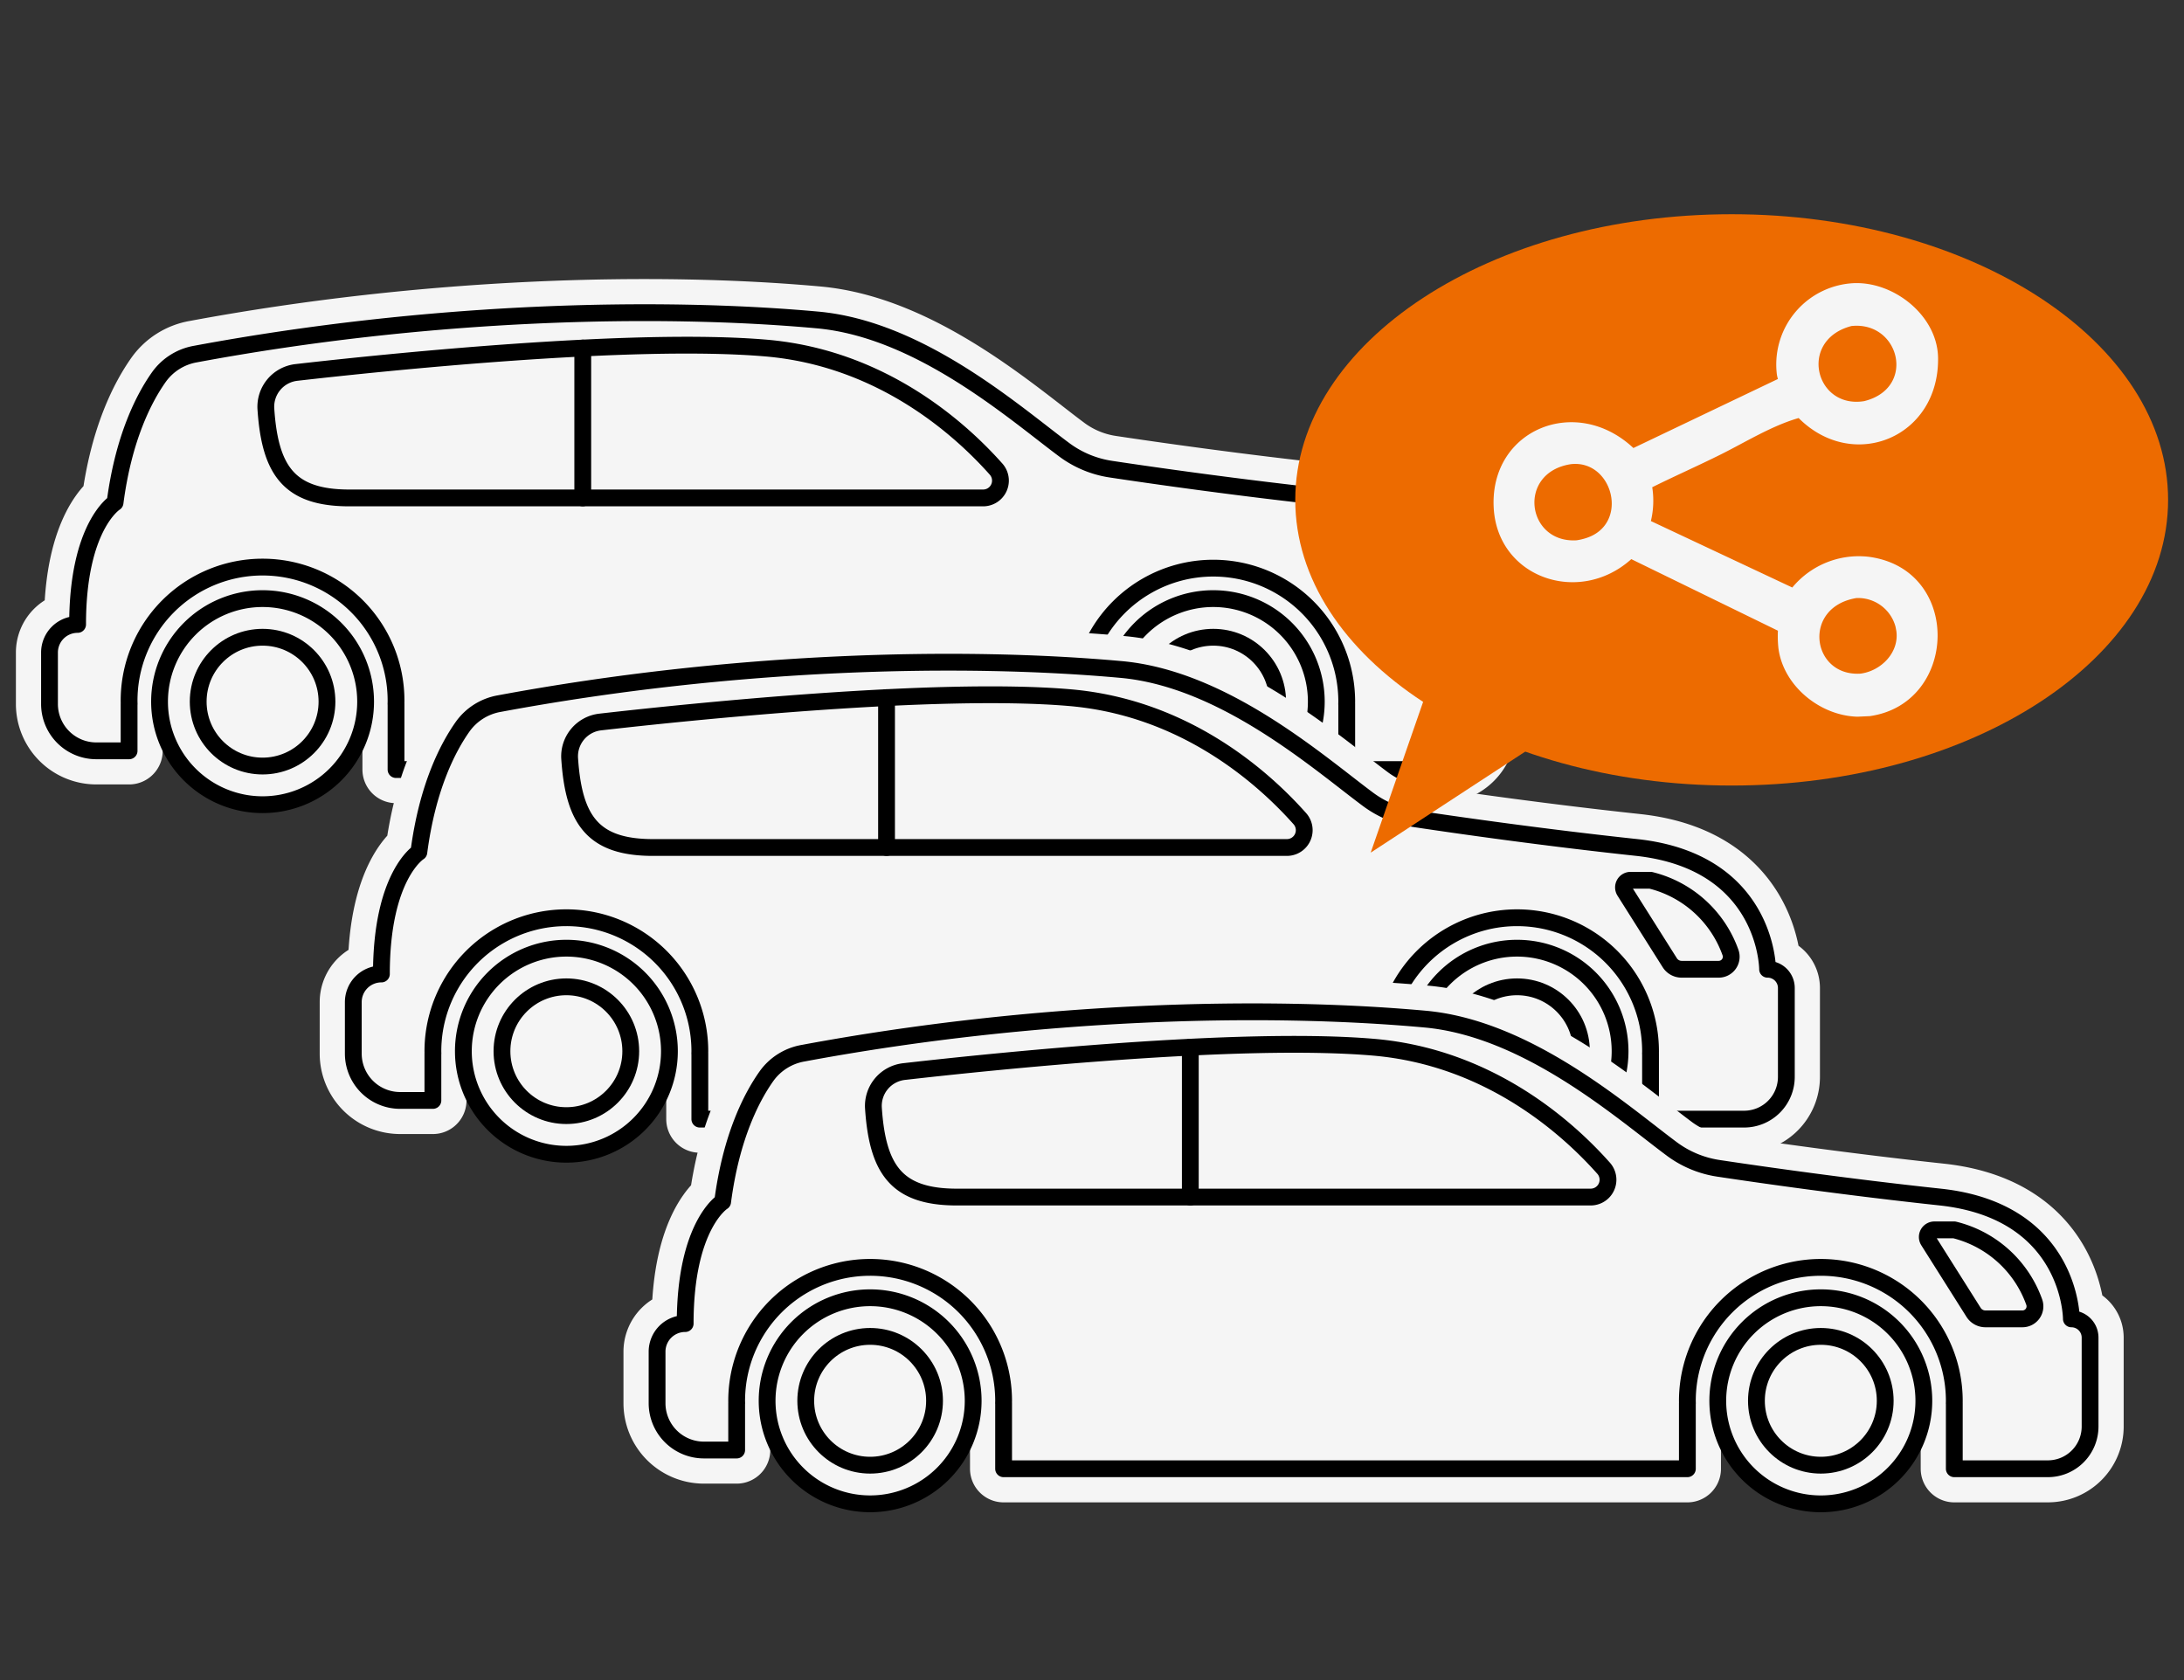
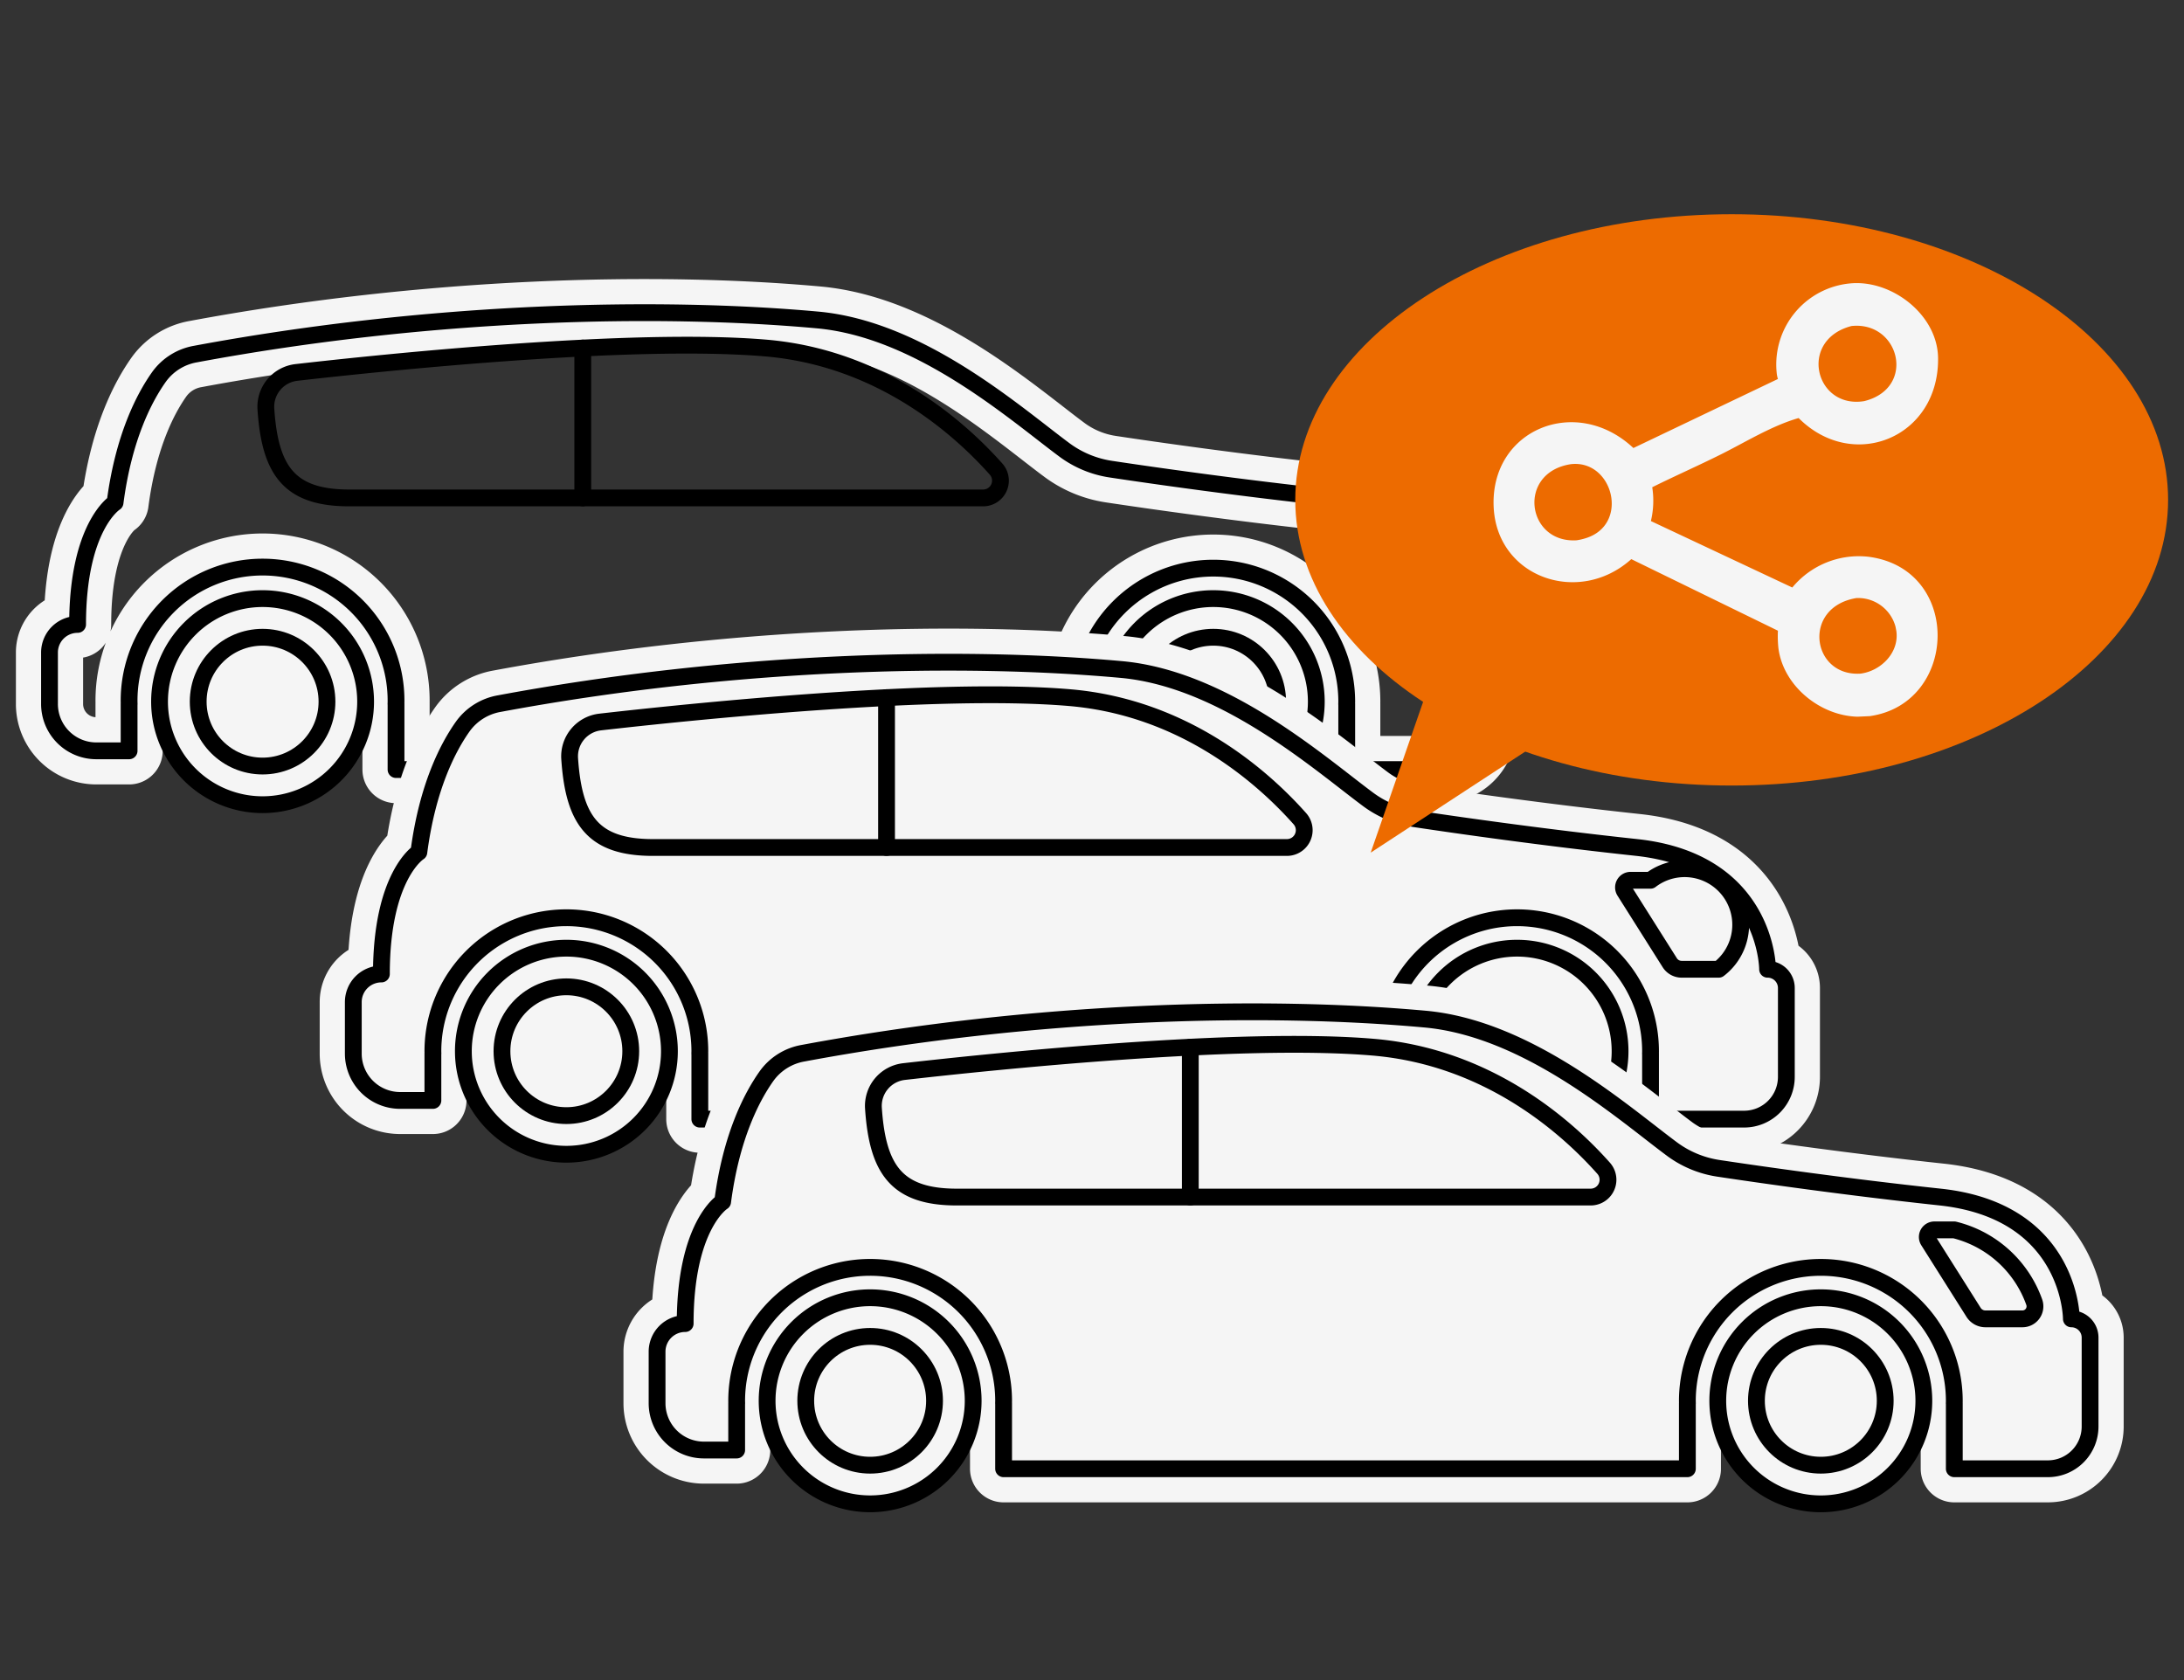
<svg xmlns="http://www.w3.org/2000/svg" width="260" height="200" viewBox="0 0 260 200">
  <rect x="0" y="0" width="260" height="200" fill="#333333" stroke="none" />
  <defs>
    <clipPath id="clip-path">
      <path id="パス_123060" data-name="パス 123060" d="M0,0H260V200H0Z" transform="translate(-1228 9095)" fill="none" stroke="#707070" stroke-width="1" />
    </clipPath>
    <clipPath id="clip-path-2">
      <rect id="長方形_23128" data-name="長方形 23128" width="256.214" height="154.518" fill="none" />
    </clipPath>
  </defs>
  <g id="マスクグループ_19" data-name="マスクグループ 19" transform="translate(1228 -9095)" clip-path="url(#clip-path)">
    <g id="グループ_34621" data-name="グループ 34621" transform="translate(-1226.107 9120.501)">
      <g id="グループ_34592" data-name="グループ 34592" clip-path="url(#clip-path-2)">
        <path id="パス_397" data-name="パス 397" d="M172.37,48.269h0s0-12.823-15.611-14.5c-11.139-1.194-21.427-2.671-26.406-3.42a12.356,12.356,0,0,1-5.539-2.3C118.968,23.711,107.7,13.7,95.433,12.588c-19.033-1.73-46.274-1.115-74.062,4.061a6.785,6.785,0,0,0-4.323,2.7c-1.772,2.492-4.227,7.2-5.243,14.984,0,0-4.46,2.788-4.46,14.5A3.344,3.344,0,0,0,4,52.172V58.3A5.576,5.576,0,0,0,9.575,63.88h3.9V58.3h.007c0-.093-.007-.185-.007-.278a15.89,15.89,0,1,1,31.779,0c0,.093-.006.185-.007.278h.007V66.11h81.4V58.3h.007c0-.093-.007-.185-.007-.278a15.889,15.889,0,1,1,31.778,0c0,.093-.005.185-.007.278h.007V66.11h11.142a5.027,5.027,0,0,0,5.026-5.027V50.5A2.229,2.229,0,0,0,172.37,48.269Z" fill="none" stroke="#f5f5f5" stroke-linecap="round" stroke-linejoin="round" stroke-width="8" />
-         <path id="パス_398" data-name="パス 398" d="M172.37,48.269h0s0-12.823-15.611-14.5c-11.139-1.194-21.427-2.671-26.406-3.42a12.356,12.356,0,0,1-5.539-2.3C118.968,23.711,107.7,13.7,95.433,12.588c-19.033-1.73-46.274-1.115-74.062,4.061a6.785,6.785,0,0,0-4.323,2.7c-1.772,2.492-4.227,7.2-5.243,14.984,0,0-4.46,2.788-4.46,14.5A3.344,3.344,0,0,0,4,52.172V58.3A5.576,5.576,0,0,0,9.575,63.88h3.9V58.3h.007c0-.093-.007-.185-.007-.278a15.89,15.89,0,1,1,31.779,0c0,.093-.006.185-.007.278h.007V66.11h81.4V58.3h.007c0-.093-.007-.185-.007-.278a15.889,15.889,0,1,1,31.778,0c0,.093-.005.185-.007.278h.007V66.11h11.142a5.027,5.027,0,0,0,5.026-5.027V50.5a2.229,2.229,0,0,0-2.23-2.23" fill="#f5f5f5" />
        <path id="パス_399" data-name="パス 399" d="M172.37,48.269h0s0-12.823-15.611-14.5c-11.139-1.194-21.427-2.671-26.406-3.42a12.356,12.356,0,0,1-5.539-2.3C118.968,23.711,107.7,13.7,95.433,12.588c-19.033-1.73-46.274-1.115-74.062,4.061a6.785,6.785,0,0,0-4.323,2.7c-1.772,2.492-4.227,7.2-5.243,14.984,0,0-4.46,2.788-4.46,14.5A3.344,3.344,0,0,0,4,52.172V58.3A5.576,5.576,0,0,0,9.575,63.88h3.9V58.3h.007c0-.093-.007-.185-.007-.278a15.89,15.89,0,1,1,31.779,0c0,.093-.006.185-.007.278h.007V66.11h81.4V58.3h.007c0-.093-.007-.185-.007-.278a15.889,15.889,0,1,1,31.778,0c0,.093-.005.185-.007.278h.007V66.11h11.142a5.027,5.027,0,0,0,5.026-5.027V50.5A2.229,2.229,0,0,0,172.37,48.269Z" fill="none" stroke="#000" stroke-linecap="round" stroke-linejoin="round" stroke-width="2" />
        <path id="パス_400" data-name="パス 400" d="M41.632,58.025A12.266,12.266,0,1,1,29.367,45.76,12.265,12.265,0,0,1,41.632,58.025" fill="#f5f5f5" />
        <path id="パス_401" data-name="パス 401" d="M41.632,58.025A12.266,12.266,0,1,1,29.367,45.76,12.265,12.265,0,0,1,41.632,58.025Z" fill="none" stroke="#000" stroke-linecap="round" stroke-linejoin="round" stroke-width="2" />
        <path id="パス_402" data-name="パス 402" d="M154.809,58.025A12.266,12.266,0,1,1,142.544,45.76a12.265,12.265,0,0,1,12.265,12.265" fill="#f5f5f5" />
        <path id="パス_403" data-name="パス 403" d="M154.809,58.025A12.266,12.266,0,1,1,142.544,45.76,12.265,12.265,0,0,1,154.809,58.025Z" fill="none" stroke="#000" stroke-linecap="round" stroke-linejoin="round" stroke-width="2" />
        <circle id="楕円形_754" data-name="楕円形 754" cx="7.666" cy="7.666" r="7.666" transform="translate(21.701 50.359)" fill="none" stroke="#000" stroke-linecap="round" stroke-linejoin="round" stroke-width="2" />
        <circle id="楕円形_755" data-name="楕円形 755" cx="7.666" cy="7.666" r="7.666" transform="translate(134.877 50.359)" fill="none" stroke="#000" stroke-linecap="round" stroke-linejoin="round" stroke-width="2" />
        <path id="パス_404" data-name="パス 404" d="M116.684,30.339a2.061,2.061,0,0,1-1.536,3.434H39.681c-7.181,0-9.429-3.289-9.921-10.574A4.112,4.112,0,0,1,33.4,18.835C43.817,17.647,73.4,14.57,89.3,15.932,103.057,17.111,112.381,25.5,116.684,30.339Z" fill="none" stroke="#000" stroke-linecap="round" stroke-linejoin="round" stroke-width="2" />
        <line id="線_116" data-name="線 116" y2="17.841" transform="translate(67.483 15.932)" fill="none" stroke="#000" stroke-linecap="round" stroke-linejoin="round" stroke-width="2" />
        <path id="パス_405" data-name="パス 405" d="M166.554,48.269h-4.416a1.668,1.668,0,0,1-1.409-.776l-5.379-8.518a.847.847,0,0,1,.716-1.3h2.366a13.527,13.527,0,0,1,9.521,8.612A1.49,1.49,0,0,1,166.554,48.269Z" fill="none" stroke="#000" stroke-linecap="round" stroke-linejoin="round" stroke-width="2" />
        <path id="パス_406" data-name="パス 406" d="M208.534,89.882h0s0-12.823-15.611-14.5c-11.139-1.194-21.427-2.671-26.406-3.42a12.356,12.356,0,0,1-5.539-2.3C155.132,65.324,143.862,55.316,131.6,54.2c-19.033-1.73-46.274-1.115-74.061,4.061a6.784,6.784,0,0,0-4.324,2.7c-1.772,2.492-4.227,7.2-5.243,14.984,0,0-4.46,2.788-4.46,14.5a3.344,3.344,0,0,0-3.345,3.345v6.132a5.576,5.576,0,0,0,5.575,5.576h3.9V99.917h.007c0-.093-.007-.185-.007-.278a15.889,15.889,0,1,1,31.779,0c0,.093-.006.185-.007.278h.007v7.806h81.4V99.917h.007c0-.093-.007-.185-.007-.278a15.889,15.889,0,1,1,31.778,0c0,.093,0,.185-.007.278h.007v7.806h11.142a5.027,5.027,0,0,0,5.026-5.027V92.112A2.229,2.229,0,0,0,208.534,89.882Z" fill="none" stroke="#f5f5f5" stroke-linecap="round" stroke-linejoin="round" stroke-width="8" />
        <path id="パス_407" data-name="パス 407" d="M208.534,89.882h0s0-12.823-15.611-14.5c-11.139-1.194-21.427-2.671-26.406-3.42a12.356,12.356,0,0,1-5.539-2.3C155.132,65.324,143.862,55.316,131.6,54.2c-19.033-1.73-46.274-1.115-74.061,4.061a6.784,6.784,0,0,0-4.324,2.7c-1.772,2.492-4.227,7.2-5.243,14.984,0,0-4.46,2.788-4.46,14.5a3.344,3.344,0,0,0-3.345,3.345v6.132a5.576,5.576,0,0,0,5.575,5.576h3.9V99.917h.007c0-.093-.007-.185-.007-.278a15.889,15.889,0,1,1,31.779,0c0,.093-.006.185-.007.278h.007v7.806h81.4V99.917h.007c0-.093-.007-.185-.007-.278a15.889,15.889,0,1,1,31.778,0c0,.093,0,.185-.007.278h.007v7.806h11.142a5.027,5.027,0,0,0,5.026-5.027V92.112a2.229,2.229,0,0,0-2.23-2.23" fill="#f5f5f5" />
        <path id="パス_408" data-name="パス 408" d="M208.534,89.882h0s0-12.823-15.611-14.5c-11.139-1.194-21.427-2.671-26.406-3.42a12.356,12.356,0,0,1-5.539-2.3C155.132,65.324,143.862,55.316,131.6,54.2c-19.033-1.73-46.274-1.115-74.061,4.061a6.784,6.784,0,0,0-4.324,2.7c-1.772,2.492-4.227,7.2-5.243,14.984,0,0-4.46,2.788-4.46,14.5a3.344,3.344,0,0,0-3.345,3.345v6.132a5.576,5.576,0,0,0,5.575,5.576h3.9V99.917h.007c0-.093-.007-.185-.007-.278a15.889,15.889,0,1,1,31.779,0c0,.093-.006.185-.007.278h.007v7.806h81.4V99.917h.007c0-.093-.007-.185-.007-.278a15.889,15.889,0,1,1,31.778,0c0,.093,0,.185-.007.278h.007v7.806h11.142a5.027,5.027,0,0,0,5.026-5.027V92.112A2.229,2.229,0,0,0,208.534,89.882Z" fill="none" stroke="#000" stroke-linecap="round" stroke-linejoin="round" stroke-width="2" />
        <path id="パス_409" data-name="パス 409" d="M77.8,99.639A12.265,12.265,0,1,1,65.531,87.374,12.265,12.265,0,0,1,77.8,99.639" fill="#f5f5f5" />
        <path id="パス_410" data-name="パス 410" d="M77.8,99.639A12.265,12.265,0,1,1,65.531,87.374,12.265,12.265,0,0,1,77.8,99.639Z" fill="none" stroke="#000" stroke-linecap="round" stroke-linejoin="round" stroke-width="2" />
        <path id="パス_411" data-name="パス 411" d="M190.973,99.639a12.266,12.266,0,1,1-12.266-12.265,12.266,12.266,0,0,1,12.266,12.265" fill="#f5f5f5" />
        <path id="パス_412" data-name="パス 412" d="M190.973,99.639a12.266,12.266,0,1,1-12.266-12.265A12.266,12.266,0,0,1,190.973,99.639Z" fill="none" stroke="#000" stroke-linecap="round" stroke-linejoin="round" stroke-width="2" />
        <circle id="楕円形_756" data-name="楕円形 756" cx="7.666" cy="7.666" r="7.666" transform="translate(57.865 91.973)" fill="none" stroke="#000" stroke-linecap="round" stroke-linejoin="round" stroke-width="2" />
-         <circle id="楕円形_757" data-name="楕円形 757" cx="7.666" cy="7.666" r="7.666" transform="translate(171.041 91.973)" fill="none" stroke="#000" stroke-linecap="round" stroke-linejoin="round" stroke-width="2" />
        <path id="パス_413" data-name="パス 413" d="M152.848,71.953a2.061,2.061,0,0,1-1.536,3.434H75.845c-7.181,0-9.429-3.289-9.921-10.574a4.112,4.112,0,0,1,3.636-4.364c10.421-1.188,40.008-4.265,55.9-2.9C139.221,58.725,148.545,67.109,152.848,71.953Z" fill="none" stroke="#000" stroke-linecap="round" stroke-linejoin="round" stroke-width="2" />
        <line id="線_117" data-name="線 117" y2="17.841" transform="translate(103.647 57.546)" fill="none" stroke="#000" stroke-linecap="round" stroke-linejoin="round" stroke-width="2" />
-         <path id="パス_414" data-name="パス 414" d="M202.718,89.882H198.3a1.668,1.668,0,0,1-1.409-.776l-5.379-8.518a.847.847,0,0,1,.716-1.3H194.6a13.527,13.527,0,0,1,9.521,8.612A1.49,1.49,0,0,1,202.718,89.882Z" fill="none" stroke="#000" stroke-linecap="round" stroke-linejoin="round" stroke-width="2" />
+         <path id="パス_414" data-name="パス 414" d="M202.718,89.882H198.3a1.668,1.668,0,0,1-1.409-.776l-5.379-8.518a.847.847,0,0,1,.716-1.3H194.6A1.49,1.49,0,0,1,202.718,89.882Z" fill="none" stroke="#000" stroke-linecap="round" stroke-linejoin="round" stroke-width="2" />
        <path id="パス_415" data-name="パス 415" d="M244.7,131.5h0s0-12.823-15.611-14.5c-11.139-1.194-21.427-2.671-26.406-3.42a12.356,12.356,0,0,1-5.539-2.3c-5.846-4.341-17.116-14.349-29.381-15.464-19.033-1.73-46.274-1.115-74.061,4.061a6.784,6.784,0,0,0-4.324,2.7c-1.772,2.492-4.227,7.2-5.243,14.984,0,0-4.46,2.788-4.46,14.5a3.344,3.344,0,0,0-3.345,3.345v6.132a5.576,5.576,0,0,0,5.575,5.576h3.9v-5.576h.007c0-.093-.007-.185-.007-.278a15.889,15.889,0,1,1,31.779,0c0,.093-.006.185-.007.278h.007v7.806h81.4v-7.806h.007c0-.093-.007-.185-.007-.278a15.889,15.889,0,1,1,31.778,0c0,.093,0,.185-.007.278h.007v7.806H241.9a5.027,5.027,0,0,0,5.026-5.027V133.726A2.229,2.229,0,0,0,244.7,131.5Z" fill="none" stroke="#f5f5f5" stroke-linecap="round" stroke-linejoin="round" stroke-width="8" />
        <path id="パス_416" data-name="パス 416" d="M244.7,131.5h0s0-12.823-15.611-14.5c-11.139-1.194-21.427-2.671-26.406-3.42a12.356,12.356,0,0,1-5.539-2.3c-5.846-4.341-17.116-14.349-29.381-15.464-19.033-1.73-46.274-1.115-74.061,4.061a6.784,6.784,0,0,0-4.324,2.7c-1.772,2.492-4.227,7.2-5.243,14.984,0,0-4.46,2.788-4.46,14.5a3.344,3.344,0,0,0-3.345,3.345v6.132a5.576,5.576,0,0,0,5.575,5.576h3.9v-5.576h.007c0-.093-.007-.185-.007-.278a15.889,15.889,0,1,1,31.779,0c0,.093-.006.185-.007.278h.007v7.806h81.4v-7.806h.007c0-.093-.007-.185-.007-.278a15.889,15.889,0,1,1,31.778,0c0,.093,0,.185-.007.278h.007v7.806H241.9a5.027,5.027,0,0,0,5.026-5.027V133.726a2.229,2.229,0,0,0-2.23-2.23" fill="#f5f5f5" />
        <path id="パス_417" data-name="パス 417" d="M244.7,131.5h0s0-12.823-15.611-14.5c-11.139-1.194-21.427-2.671-26.406-3.42a12.356,12.356,0,0,1-5.539-2.3c-5.846-4.341-17.116-14.349-29.381-15.464-19.033-1.73-46.274-1.115-74.061,4.061a6.784,6.784,0,0,0-4.324,2.7c-1.772,2.492-4.227,7.2-5.243,14.984,0,0-4.46,2.788-4.46,14.5a3.344,3.344,0,0,0-3.345,3.345v6.132a5.576,5.576,0,0,0,5.575,5.576h3.9v-5.576h.007c0-.093-.007-.185-.007-.278a15.889,15.889,0,1,1,31.779,0c0,.093-.006.185-.007.278h.007v7.806h81.4v-7.806h.007c0-.093-.007-.185-.007-.278a15.889,15.889,0,1,1,31.778,0c0,.093,0,.185-.007.278h.007v7.806H241.9a5.027,5.027,0,0,0,5.026-5.027V133.726A2.229,2.229,0,0,0,244.7,131.5Z" fill="none" stroke="#000" stroke-linecap="round" stroke-linejoin="round" stroke-width="2" />
        <path id="パス_418" data-name="パス 418" d="M113.96,141.253a12.265,12.265,0,1,1-12.265-12.265,12.265,12.265,0,0,1,12.265,12.265" fill="#f5f5f5" />
        <path id="パス_419" data-name="パス 419" d="M113.96,141.253a12.265,12.265,0,1,1-12.265-12.265A12.265,12.265,0,0,1,113.96,141.253Z" fill="none" stroke="#000" stroke-linecap="round" stroke-linejoin="round" stroke-width="2" />
        <path id="パス_420" data-name="パス 420" d="M227.136,141.253a12.266,12.266,0,1,1-12.265-12.265,12.265,12.265,0,0,1,12.265,12.265" fill="#f5f5f5" />
        <path id="パス_421" data-name="パス 421" d="M227.136,141.253a12.266,12.266,0,1,1-12.265-12.265A12.265,12.265,0,0,1,227.136,141.253Z" fill="none" stroke="#000" stroke-linecap="round" stroke-linejoin="round" stroke-width="2" />
        <circle id="楕円形_758" data-name="楕円形 758" cx="7.666" cy="7.666" r="7.666" transform="translate(94.029 133.587)" fill="none" stroke="#000" stroke-linecap="round" stroke-linejoin="round" stroke-width="2" />
        <circle id="楕円形_759" data-name="楕円形 759" cx="7.666" cy="7.666" r="7.666" transform="translate(207.205 133.587)" fill="none" stroke="#000" stroke-linecap="round" stroke-linejoin="round" stroke-width="2" />
        <path id="パス_422" data-name="パス 422" d="M189.012,113.567A2.061,2.061,0,0,1,187.475,117H112.009c-7.181,0-9.429-3.289-9.921-10.574a4.112,4.112,0,0,1,3.636-4.364c10.421-1.188,40.008-4.265,55.9-2.9C175.384,100.339,184.708,108.723,189.012,113.567Z" fill="none" stroke="#000" stroke-linecap="round" stroke-linejoin="round" stroke-width="2" />
        <line id="線_118" data-name="線 118" y2="17.841" transform="translate(139.811 99.16)" fill="none" stroke="#000" stroke-linecap="round" stroke-linejoin="round" stroke-width="2" />
        <path id="パス_423" data-name="パス 423" d="M238.882,131.5h-4.416a1.668,1.668,0,0,1-1.409-.776l-5.379-8.518a.847.847,0,0,1,.716-1.3h2.366a13.527,13.527,0,0,1,9.521,8.612A1.49,1.49,0,0,1,238.882,131.5Z" fill="none" stroke="#000" stroke-linecap="round" stroke-linejoin="round" stroke-width="2" />
        <path id="パス_424" data-name="パス 424" d="M256.214,34.006c0,18.781-23.261,34.006-51.954,34.006s-51.954-15.225-51.954-34.006S175.566,0,204.26,0s51.954,15.225,51.954,34.006" fill="#ed6b00" />
        <path id="パス_425" data-name="パス 425" d="M218.974,8.2l.056,0c4.739-.058,9.74,3.975,9.8,8.916.112,9.49-10.132,13.633-16.6,7.148-3.205.924-6.247,2.825-9.213,4.307-2.715,1.357-5.5,2.58-8.215,3.93a10.365,10.365,0,0,1-.161,4.026l16.835,7.911a10.273,10.273,0,0,1,9.1-3.657c11.152,1.469,10.666,17.47.119,18.969l-1.465.067c-4.422-.118-8.785-3.623-9.4-8.1a13.274,13.274,0,0,1-.067-2.138L192.309,41.06c-6.229,5.6-16,2.192-16.385-6.2-.424-9.214,9.8-13.431,16.636-7.027l17.2-8.216-.038-.15a3.222,3.222,0,0,1-.108-.624A9.694,9.694,0,0,1,218.974,8.2M185.109,29.756c-6.424.993-5.291,9.415.676,9.063a6.675,6.675,0,0,0,.965-.212l.107-.032c5.29-1.608,3.294-9.4-1.748-8.819m33.416-16.447c-6.361,1.653-4.354,9.888,1.5,8.944,6.256-1.538,4.234-9.545-1.5-8.944m.6,32.381c-6.533,1.072-5.369,9.369.47,9,2.428-.311,4.634-2.507,4.266-5.082l-.1-.516a4.615,4.615,0,0,0-4.641-3.4" fill="#f5f5f5" />
        <path id="パス_426" data-name="パス 426" d="M185.844,59.944,161.284,76l7.557-21.727Z" fill="#ed6b00" />
      </g>
    </g>
  </g>
</svg>